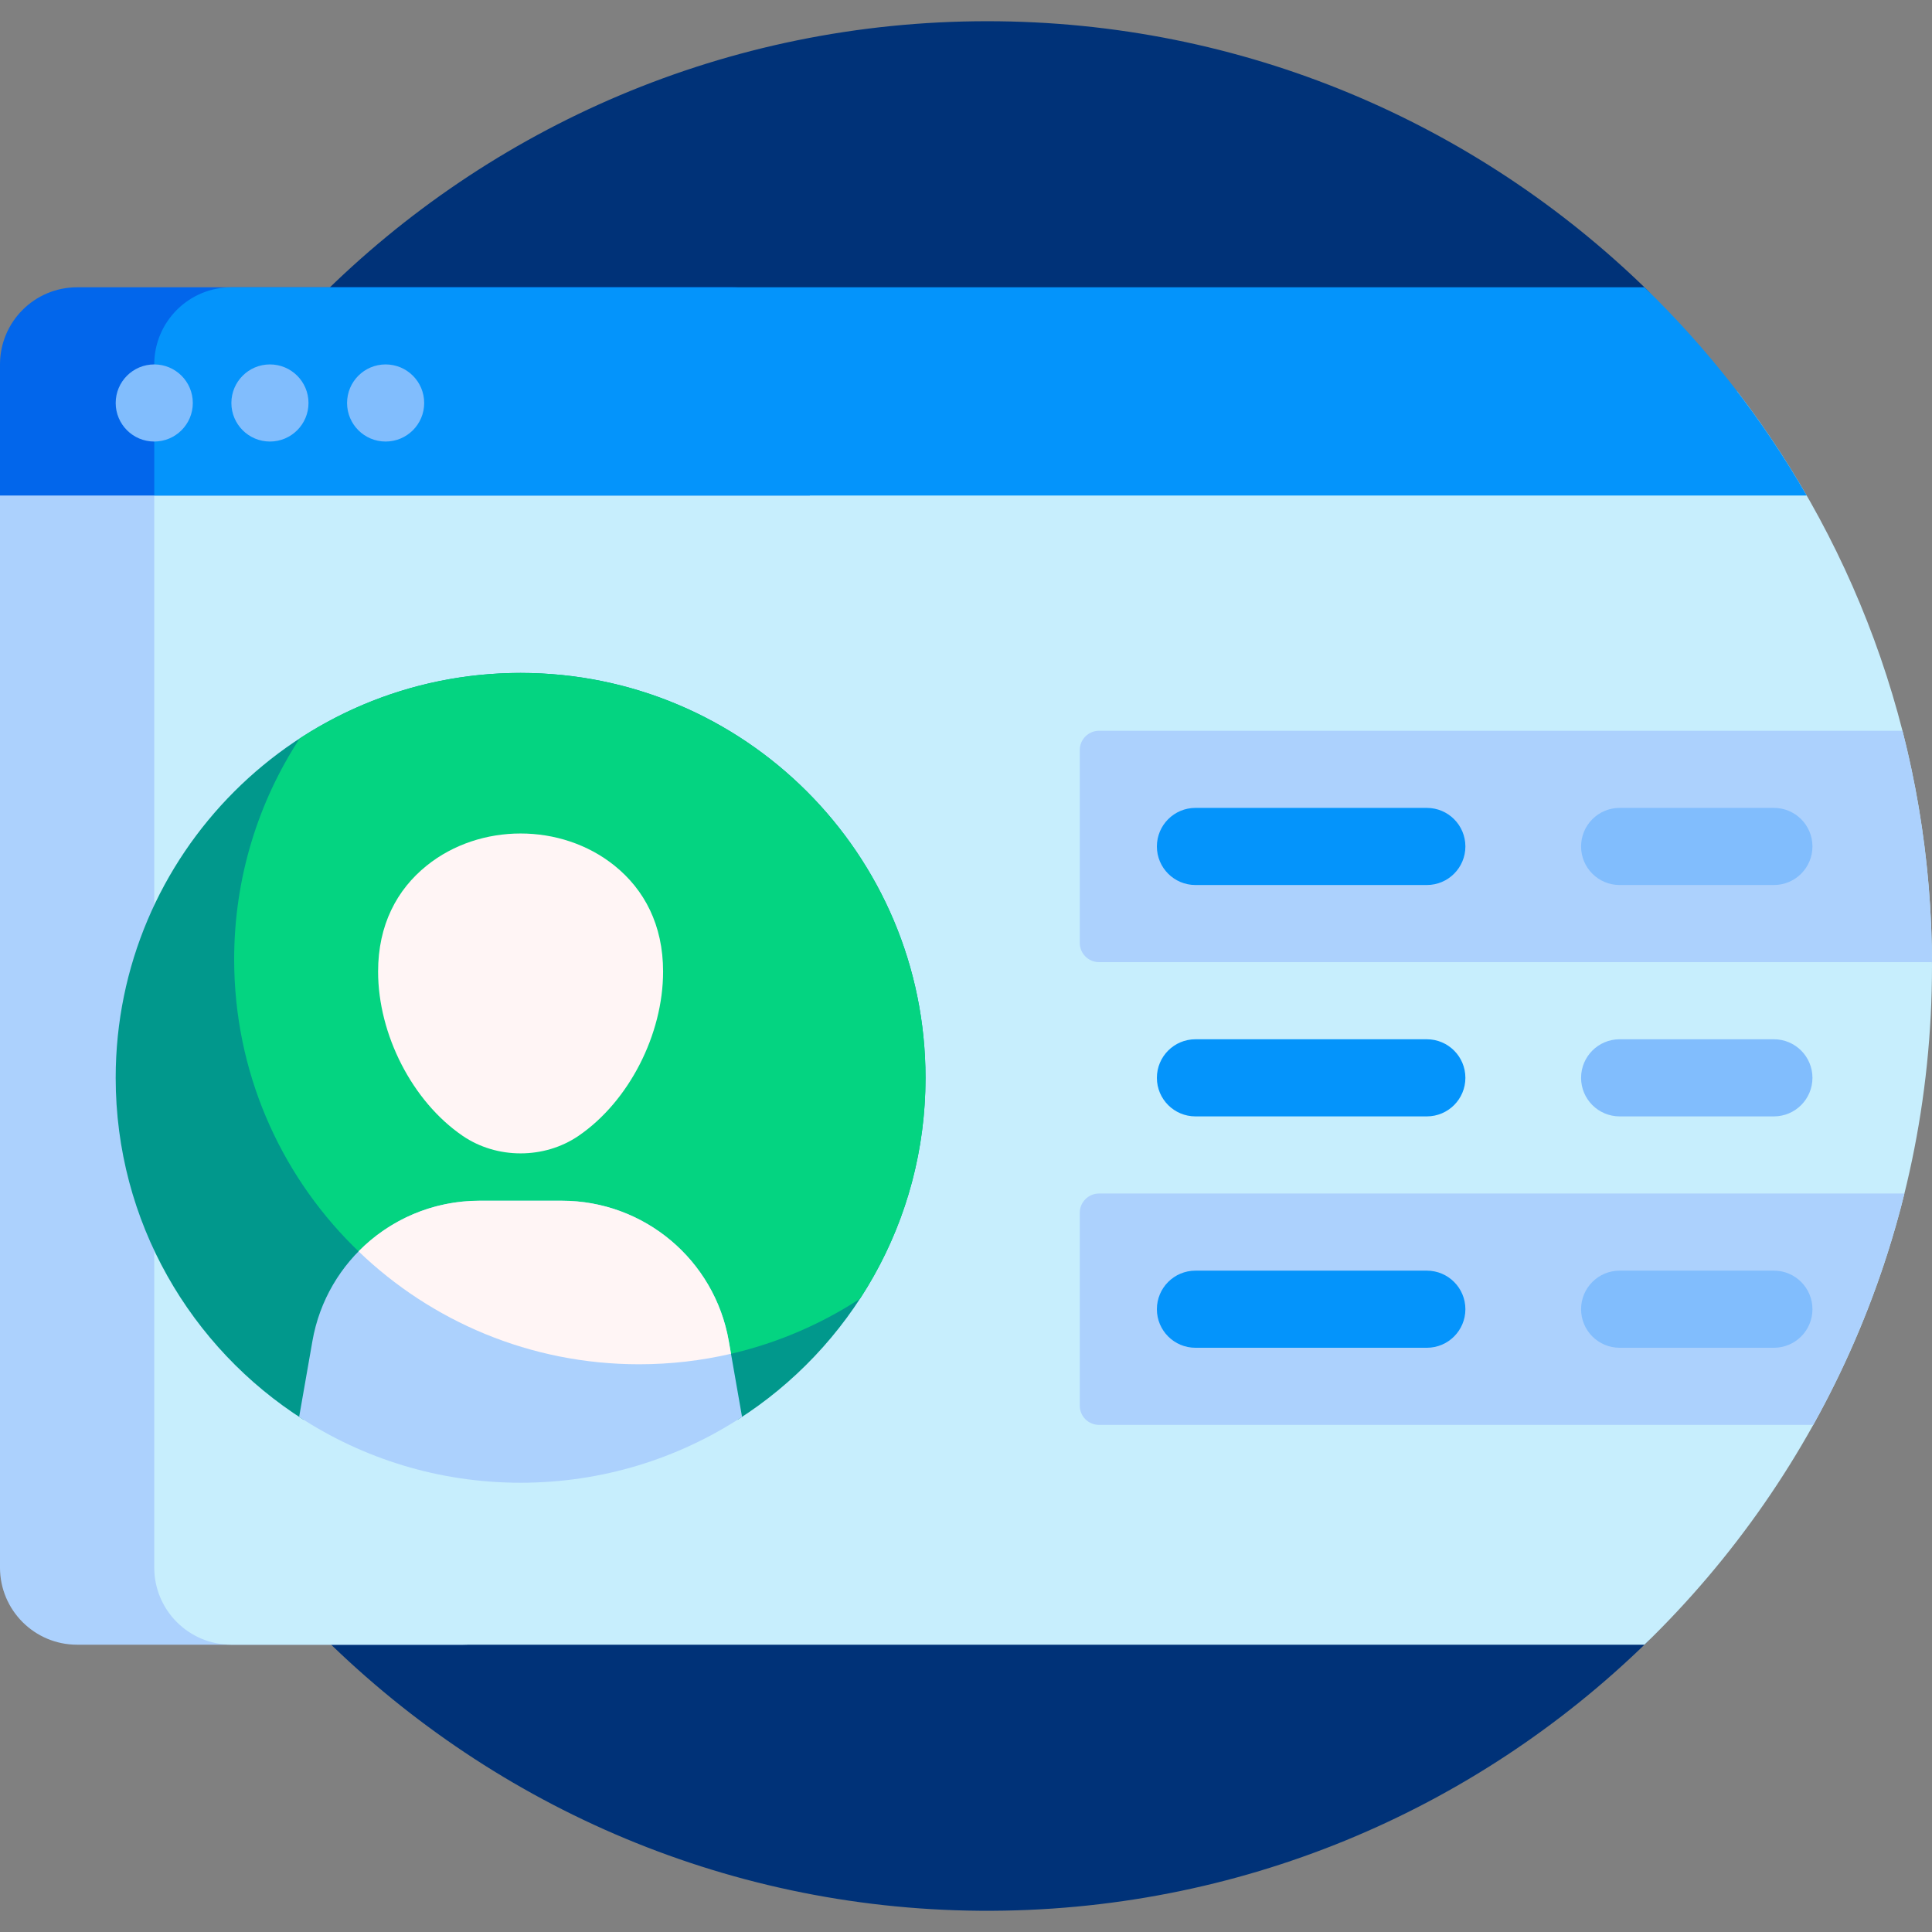
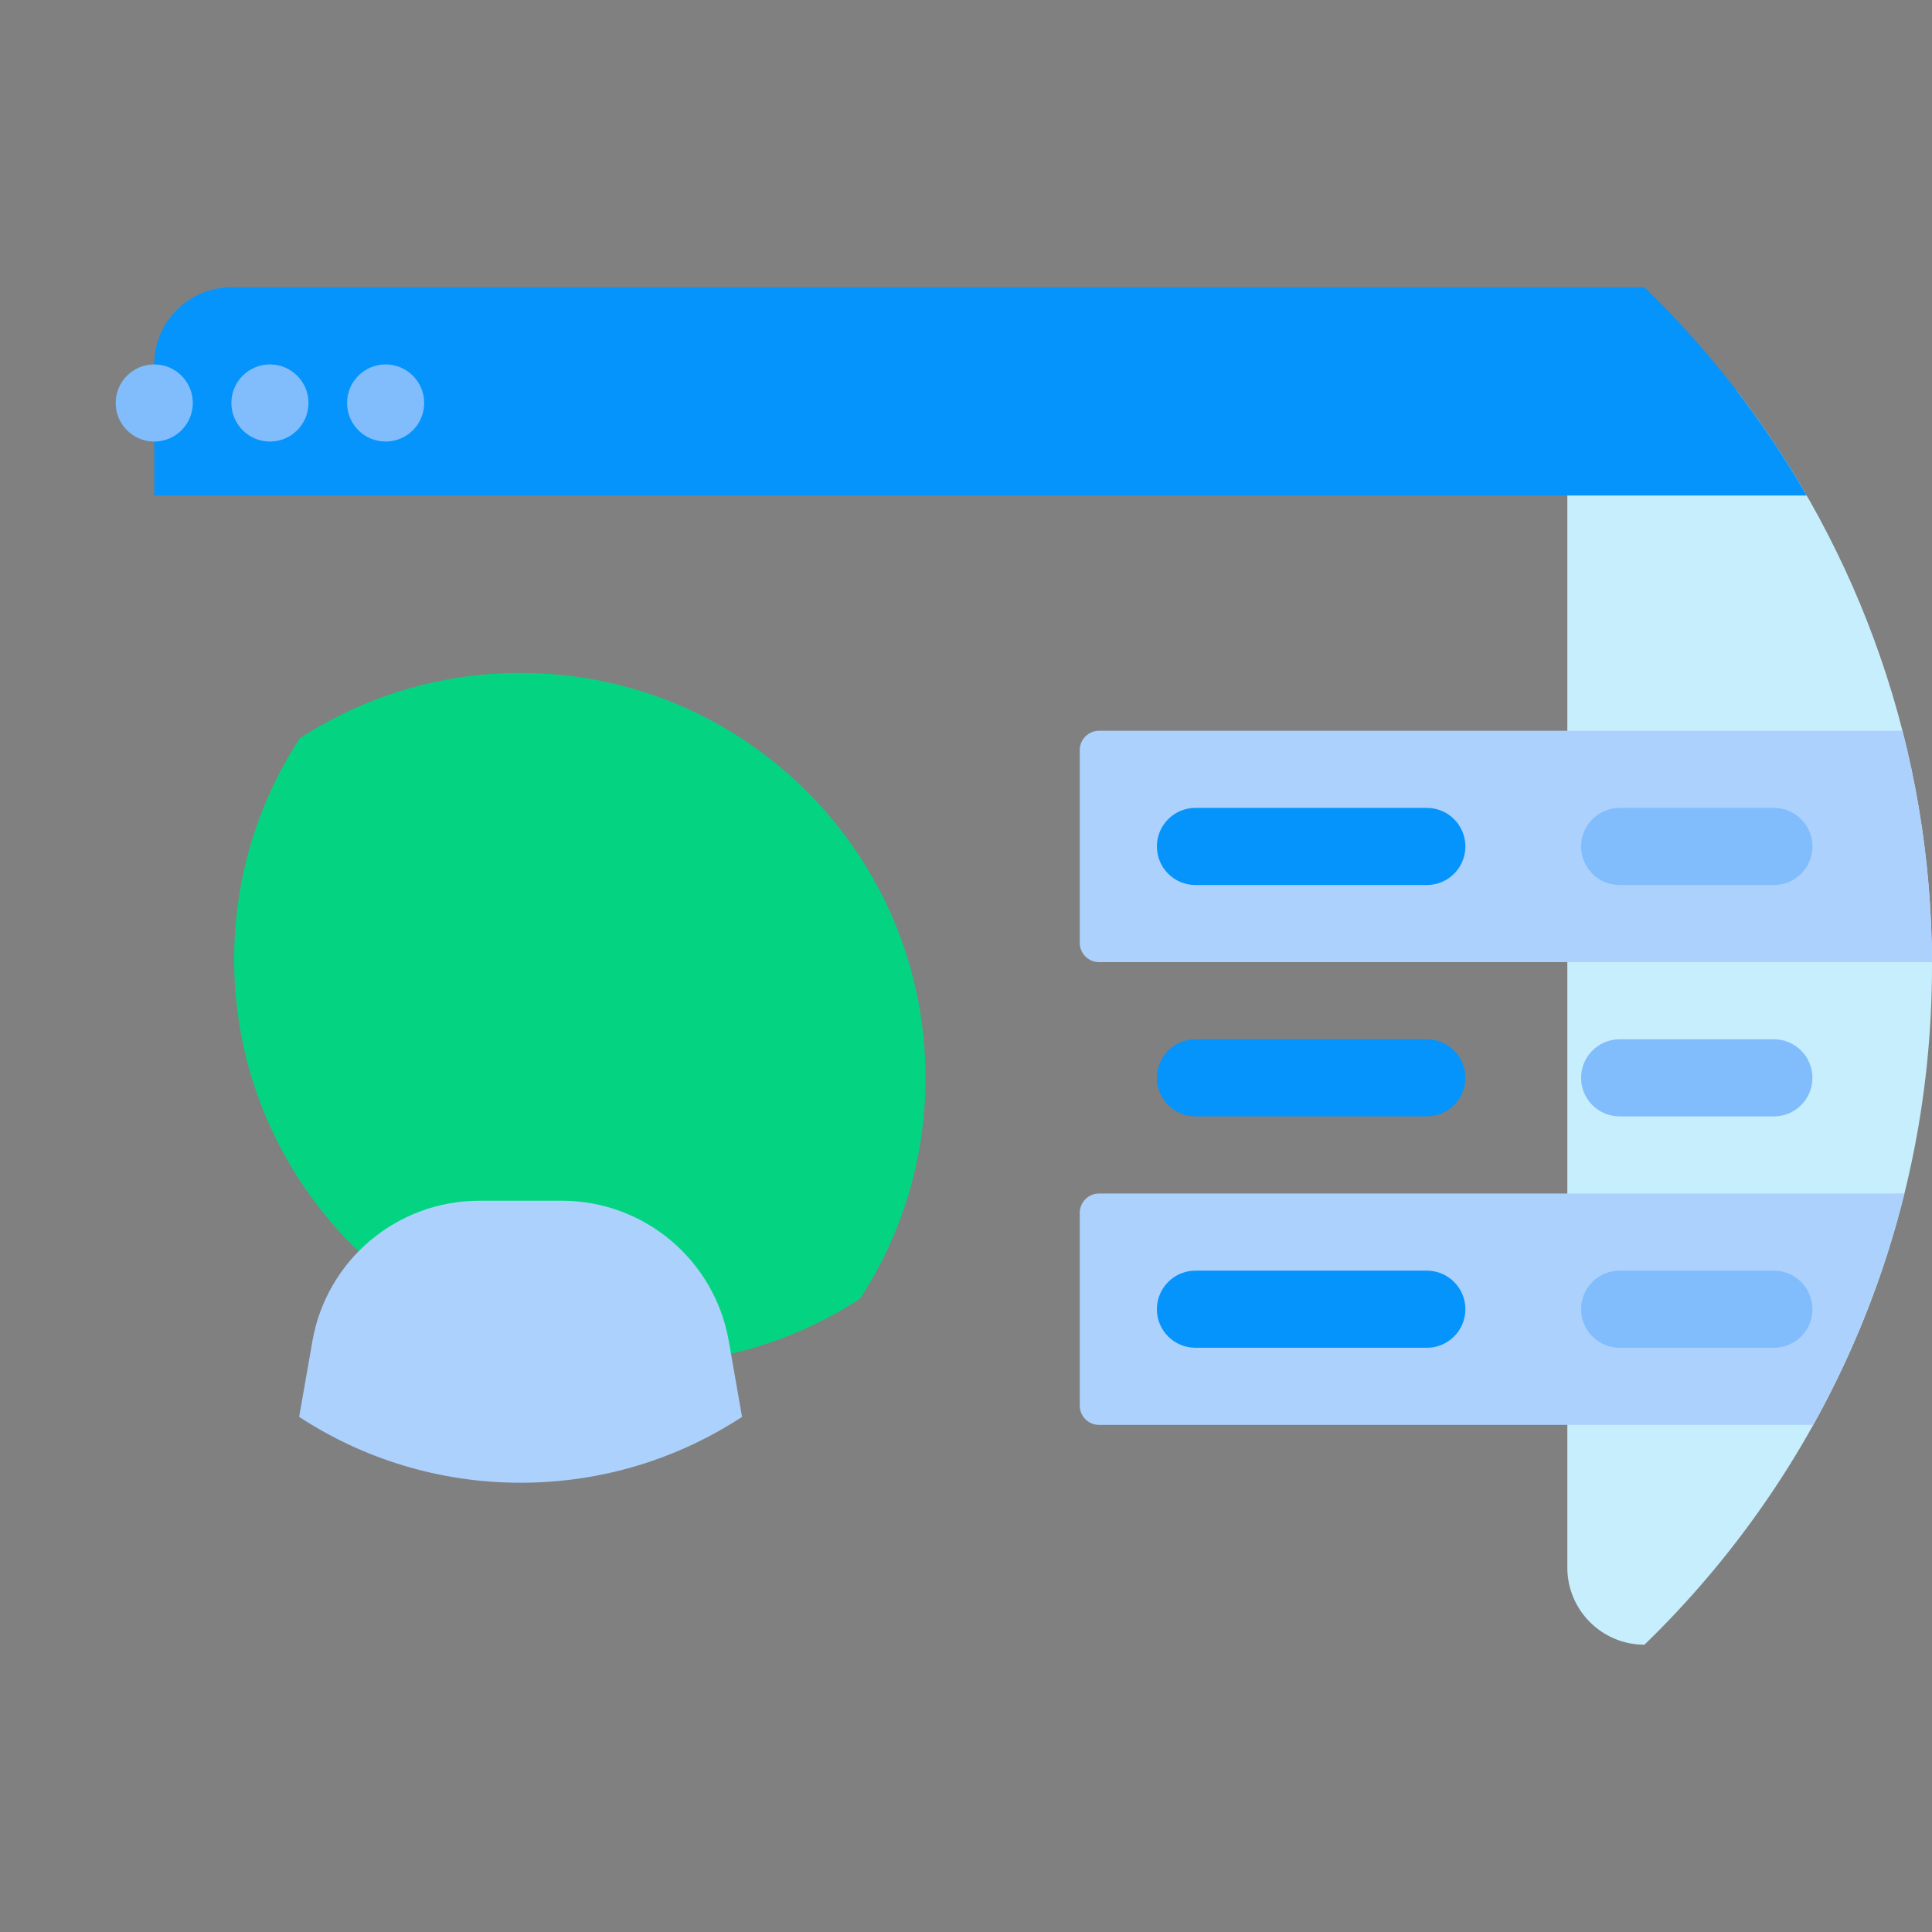
<svg xmlns="http://www.w3.org/2000/svg" id="Capa_1" height="512" viewBox="0 0 501 501" width="512">
  <rect x="0" y="0" width="501" height="501" fill="#808080" stroke="none" />
-   <path d="m426.968 425.984c-44.564 43.424-105.607 70.016-172.861 69.508-134.315-1.014-243.347-111.122-243.107-245.441.243-135.103 109.84-244.551 245-244.551 66.543 0 126.891 26.529 171.042 69.588 3.021 2.946 3.091 7.757.257 10.883-39.435 43.486-63.462 101.201-63.462 164.529 0 63.327 24.026 121.042 63.46 164.527 2.862 3.156 2.723 7.984-.329 10.957z" fill="#003278" />
-   <path d="m140 121.5v285c0 11.046-8.954 20-20 20h-100c-11.046 0-20-8.954-20-20v-285c0-11.046 8.954-20 20-20h100c11.046 0 20 8.954 20 20z" fill="#acd1fd" />
-   <path d="m450.499 101.5c31.675 41.285 50.501 92.944 50.501 149 0 69.07-28.582 131.463-74.562 176h-366.438c-11.046 0-20-8.954-20-20v-305z" fill="#c7eefd" />
-   <path d="m210 94.5v34h-210v-34c0-11.046 8.954-20 20-20h170c11.046 0 20 8.954 20 20z" fill="#0266eb" />
+   <path d="m450.499 101.5c31.675 41.285 50.501 92.944 50.501 149 0 69.07-28.582 131.463-74.562 176c-11.046 0-20-8.954-20-20v-305z" fill="#c7eefd" />
  <path d="m468.512 128.5h-428.512v-34c0-11.046 8.954-20 20-20h366.438c16.41 15.895 30.604 34.064 42.074 54z" fill="#0494fb" />
  <path d="m50 104.5c0 5.523-4.477 10-10 10s-10-4.477-10-10 4.477-10 10-10 10 4.477 10 10zm20-10c-5.523 0-10 4.477-10 10s4.477 10 10 10 10-4.477 10-10-4.477-10-10-10zm30 0c-5.523 0-10 4.477-10 10s4.477 10 10 10 10-4.477 10-10-4.477-10-10-10z" fill="#81bdfd" />
  <path d="m280 244.5v-50c0-2.761 2.239-5 5-5h208.345c4.918 19.193 7.57 39.293 7.652 60h-215.997c-2.761 0-5-2.239-5-5zm0 70v50c0 2.761 2.239 5 5 5h185.209c10.377-18.64 18.392-38.774 23.64-60h-208.849c-2.761 0-5 2.239-5 5z" fill="#acd1fd" />
  <path d="m300 219.5c0-5.523 4.477-10 10-10h60c5.523 0 10 4.477 10 10s-4.477 10-10 10h-60c-5.523 0-10-4.477-10-10zm70 50h-60c-5.523 0-10 4.477-10 10s4.477 10 10 10h60c5.523 0 10-4.477 10-10s-4.477-10-10-10zm0 60h-60c-5.523 0-10 4.477-10 10s4.477 10 10 10h60c5.523 0 10-4.477 10-10s-4.477-10-10-10z" fill="#0494fb" />
  <path d="m410 219.5c0-5.523 4.477-10 10-10h40c5.523 0 10 4.477 10 10s-4.477 10-10 10h-40c-5.523 0-10-4.477-10-10zm50 110h-40c-5.523 0-10 4.477-10 10s4.477 10 10 10h40c5.523 0 10-4.477 10-10s-4.477-10-10-10zm0-60h-40c-5.523 0-10 4.477-10 10s4.477 10 10 10h40c5.523 0 10-4.477 10-10s-4.477-10-10-10z" fill="#81bdfd" />
-   <path d="m30 279.5c0-57.99 47.01-105 105-105s105 47.01 105 105c0 37.287-19.436 70.034-48.73 88.664-16.983-6.83-36.08-10.664-56.27-10.664s-39.287 3.834-56.27 10.664c-29.294-18.63-48.73-51.377-48.73-88.664z" fill="#01988c" />
  <path d="m240 279.5c0 21.136-6.245 40.813-16.991 57.287-16.474 10.745-36.151 16.991-57.287 16.991-57.99 0-105-47.01-105-105 0-21.136 6.245-40.813 16.991-57.287 16.474-10.746 36.151-16.991 57.287-16.991 57.99 0 105 47.01 105 105z" fill="#04d481" />
  <path d="m135 384.5c21.195 0 40.923-6.28 57.425-17.081l-3.443-19.672c-3.681-21.032-21.944-36.377-43.296-36.377h-21.373c-21.352 0-39.615 15.345-43.296 36.377l-3.443 19.672c16.503 10.801 36.231 17.081 57.426 17.081z" fill="#acd1fd" />
-   <path d="m189.562 351.059c-7.659 1.778-15.639 2.719-23.84 2.719-28.237 0-53.871-11.146-72.741-29.279 8.032-8.159 19.182-13.128 31.332-13.128h21.373c21.352 0 39.615 15.344 43.296 36.377zm-69.602-56.525c8.878 6.075 21.201 6.075 30.079 0 13.055-8.934 21.912-26.279 21.912-42.594 0-12.043-4.826-21.214-12.604-27.471-13.807-11.107-34.889-11.107-48.696 0-7.778 6.257-12.604 15.428-12.604 27.471.002 16.315 8.858 33.66 21.913 42.594z" fill="#fff5f5" />
</svg>